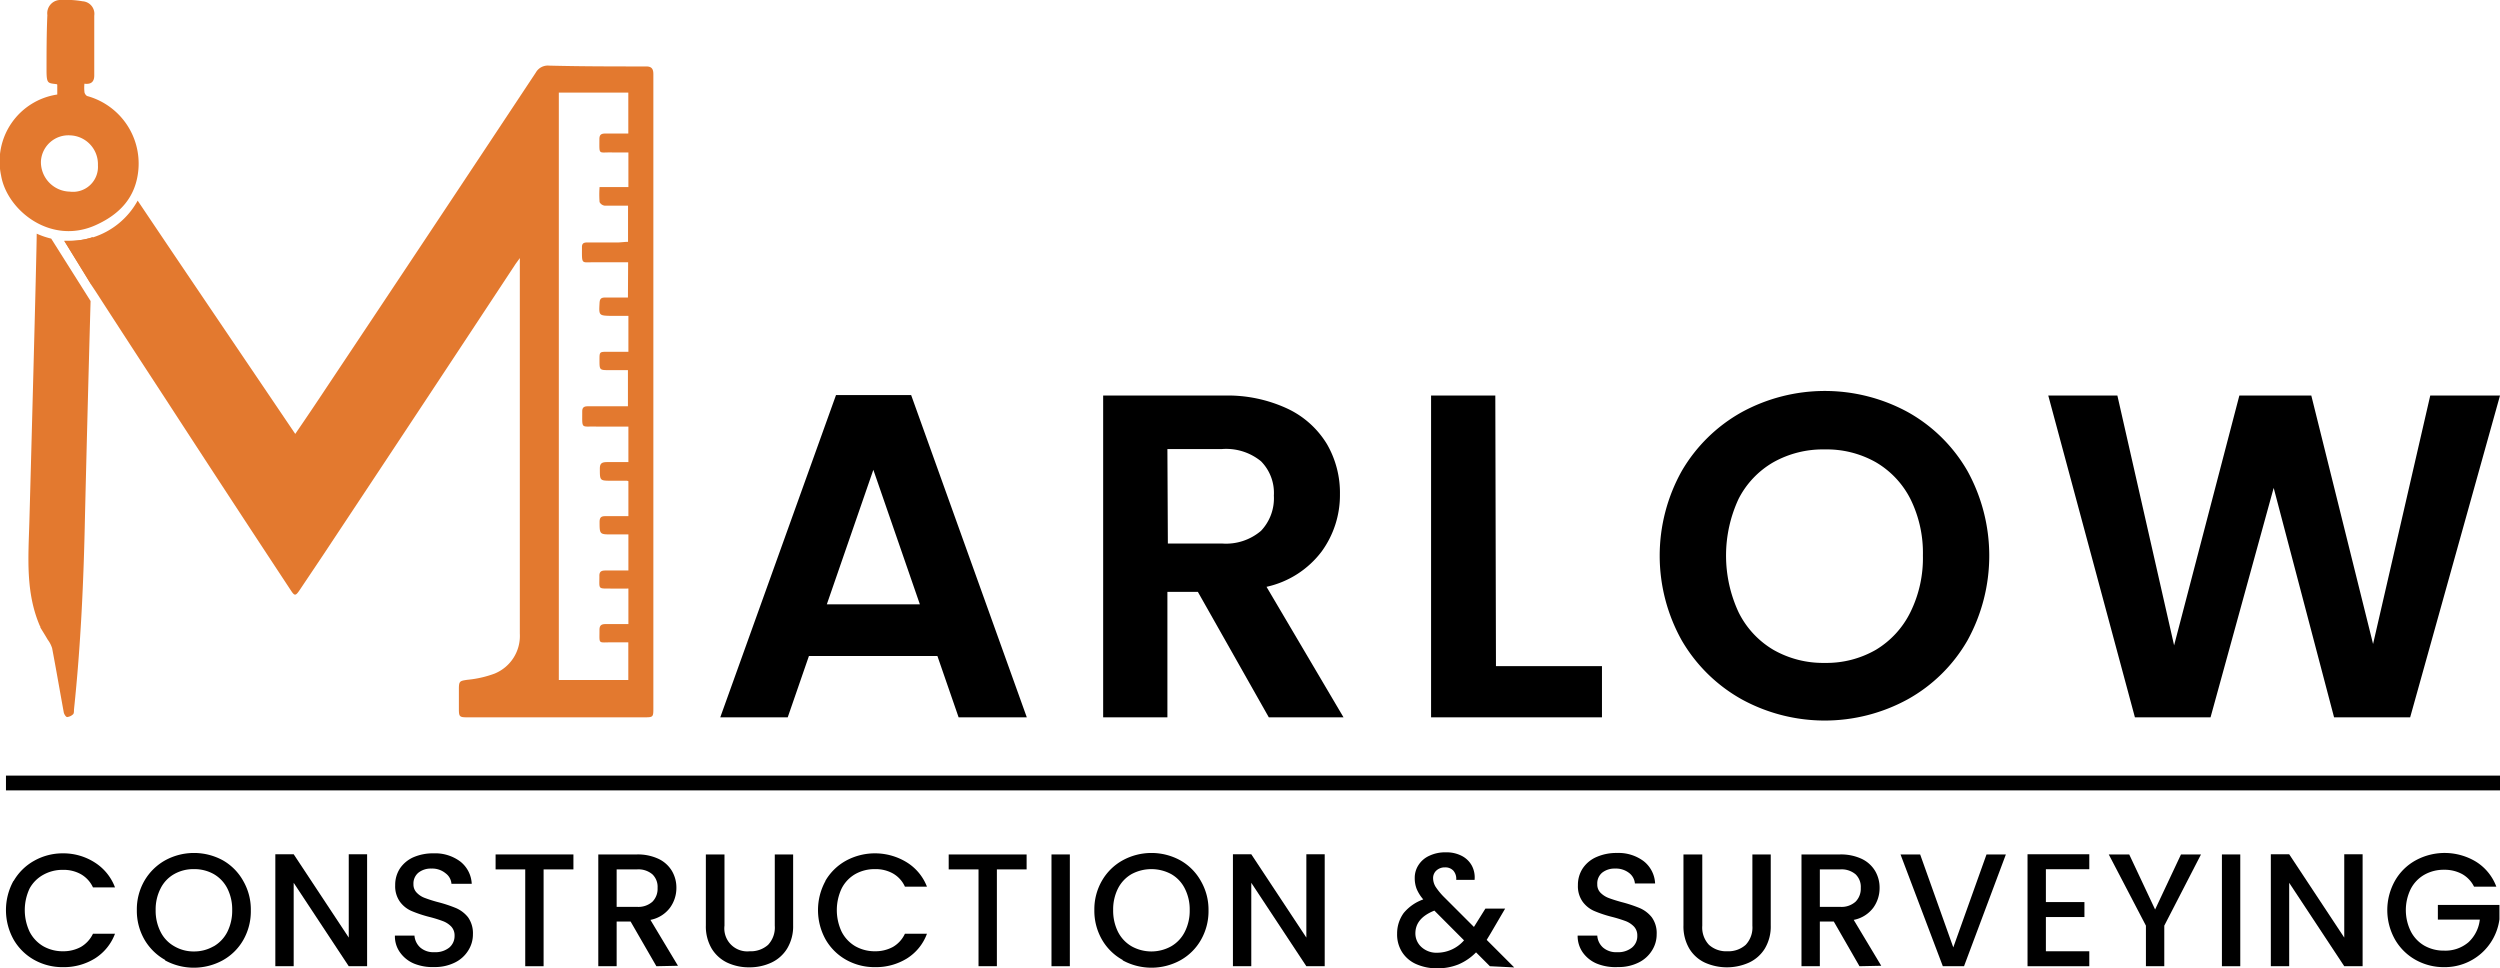
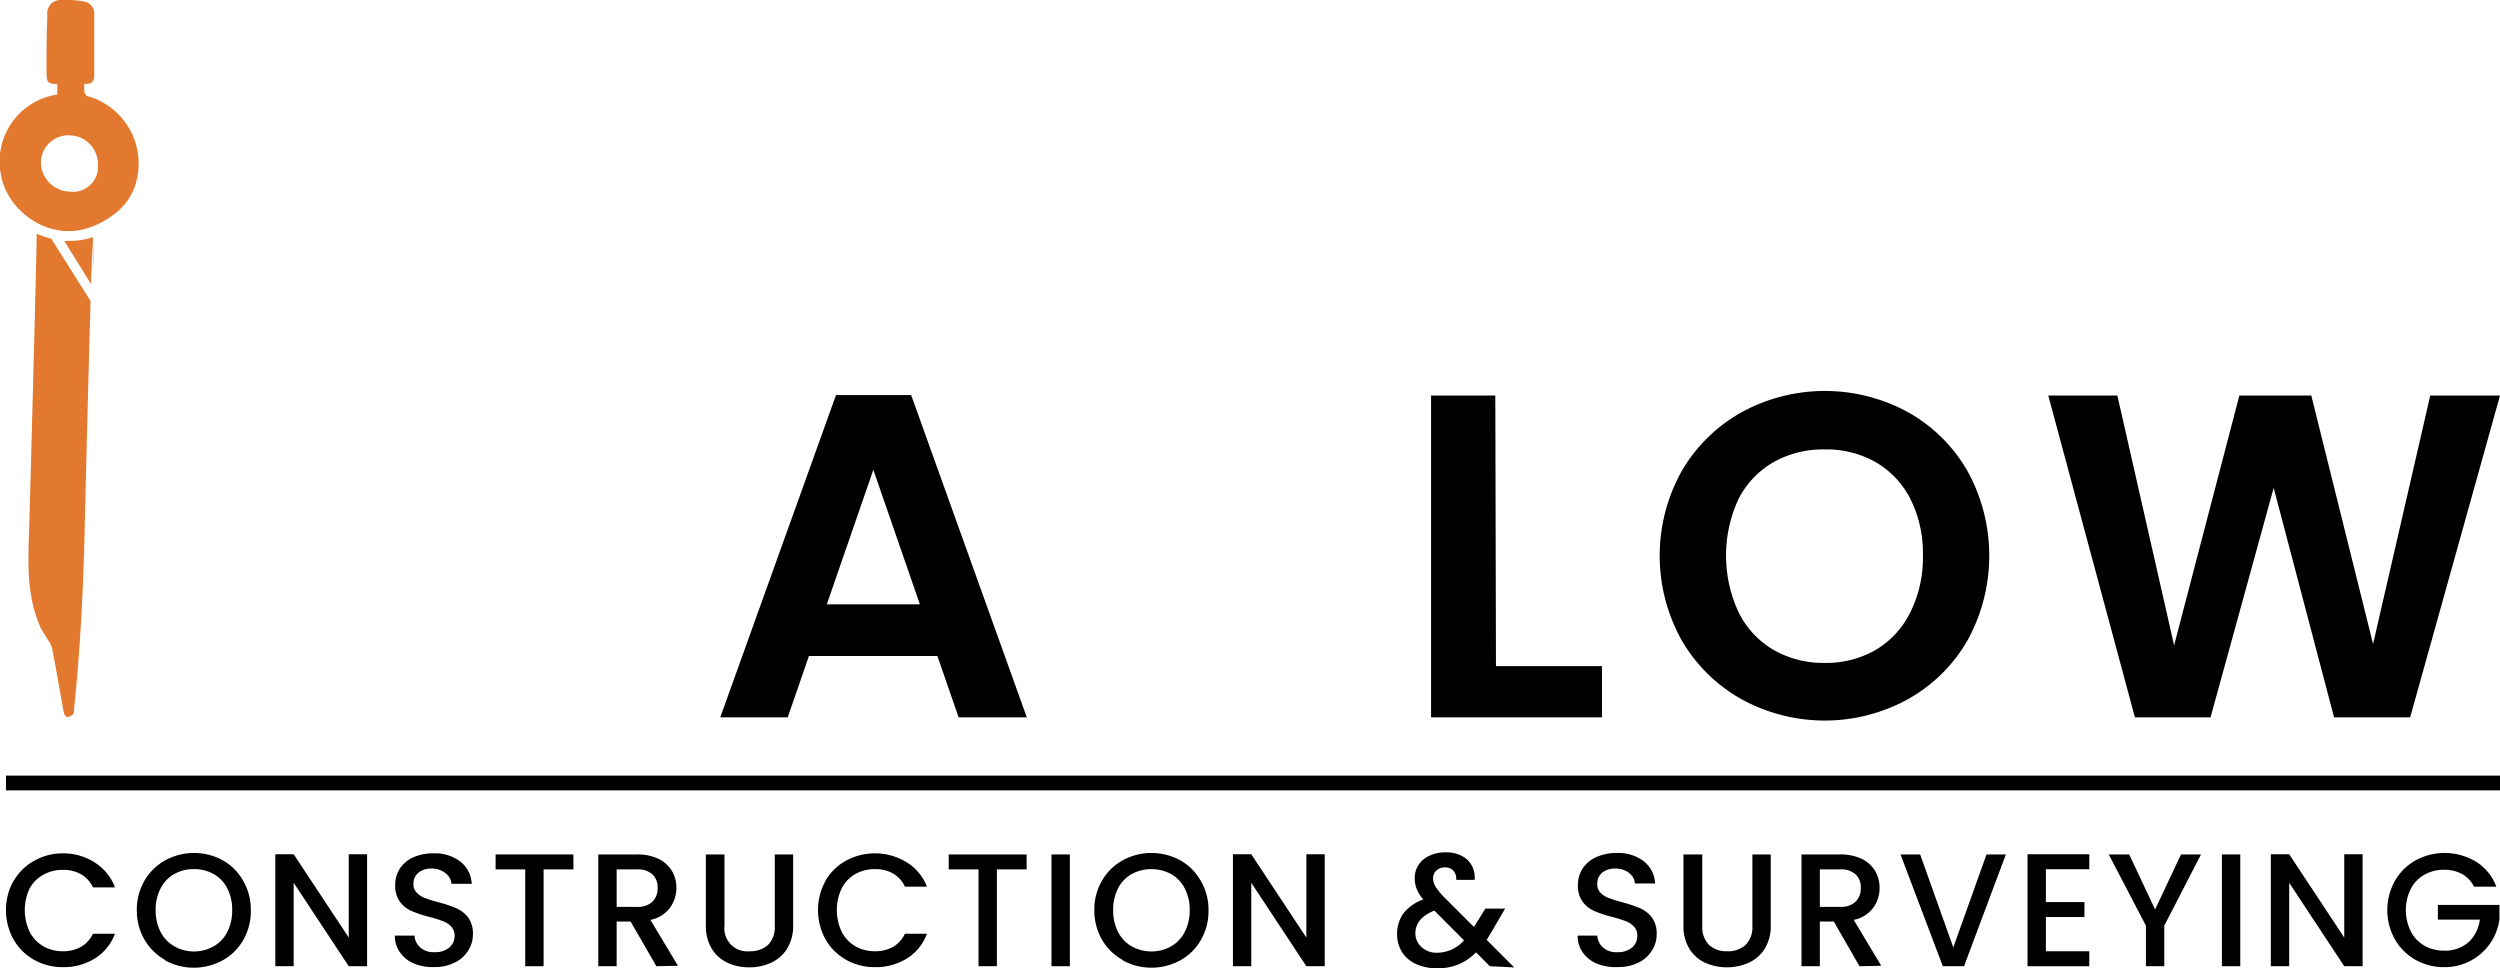
<svg xmlns="http://www.w3.org/2000/svg" viewBox="0 0 272.4 105.51">
  <defs>
    <style>.cls-1{fill:#e3792f;}</style>
  </defs>
  <g id="Layer_2" data-name="Layer 2">
    <g id="Layer_2-2" data-name="Layer 2">
      <path d="M102.14,71.48h-14l-2.31,6.68H78.48L91.09,43.05h8.19l12.6,35.11h-7.43Zm-1.91-5.63L95.16,51.19,90.09,65.85Z" />
-       <path d="M138.25,78.16l-7.73-13.67H127.2V78.16h-7V43.1h13.16a15.43,15.43,0,0,1,6.93,1.43,10,10,0,0,1,4.3,3.87A10.58,10.58,0,0,1,146,53.85a10.43,10.43,0,0,1-2,6.25,10.29,10.29,0,0,1-6,3.84l8.39,14.22Zm-11-18.94h5.88a5.88,5.88,0,0,0,4.27-1.38,5.16,5.16,0,0,0,1.4-3.84,4.91,4.91,0,0,0-1.4-3.74,6,6,0,0,0-4.27-1.33H127.2Z" />
      <path d="M163,72.58h11.55v5.58H155.93V43.1h7Z" />
      <path d="M189.78,76.2a17.32,17.32,0,0,1-6.53-6.41,18.92,18.92,0,0,1,0-18.48,17.29,17.29,0,0,1,6.53-6.4,18.9,18.9,0,0,1,18.11,0,17.09,17.09,0,0,1,6.48,6.4,19.13,19.13,0,0,1,0,18.48,17.05,17.05,0,0,1-6.51,6.41,18.84,18.84,0,0,1-18.08,0Zm14.62-5.4a9.84,9.84,0,0,0,3.76-4.1,13.32,13.32,0,0,0,1.36-6.17,13.22,13.22,0,0,0-1.36-6.16,9.74,9.74,0,0,0-3.76-4,10.86,10.86,0,0,0-5.58-1.4,11,11,0,0,0-5.6,1.4,9.68,9.68,0,0,0-3.79,4,14.65,14.65,0,0,0,0,12.33,9.78,9.78,0,0,0,3.79,4.1,10.9,10.9,0,0,0,5.6,1.43A10.78,10.78,0,0,0,204.4,70.8Z" />
      <path d="M272.4,43.1l-9.79,35.06h-8.29l-6.58-25-6.88,25-8.24,0L223.18,43.1h7.53l6.18,27.22L244,43.1h7.84l6.73,27.07,6.23-27.07Z" />
      <path d="M1.48,96a5.88,5.88,0,0,1,2.26-2.22,6.31,6.31,0,0,1,3.13-.8,6.34,6.34,0,0,1,3.46,1,5.48,5.48,0,0,1,2.2,2.71h-2.4a3.2,3.2,0,0,0-1.32-1.44,3.85,3.85,0,0,0-1.94-.47,4.28,4.28,0,0,0-2.16.54A3.78,3.78,0,0,0,3.23,96.8a5.54,5.54,0,0,0,0,4.73,3.87,3.87,0,0,0,1.48,1.57,4.28,4.28,0,0,0,2.16.55,4,4,0,0,0,1.94-.47,3.31,3.31,0,0,0,1.32-1.44h2.4a5.41,5.41,0,0,1-2.2,2.7,6.41,6.41,0,0,1-3.46.94,6.31,6.31,0,0,1-3.14-.79,5.92,5.92,0,0,1-2.25-2.22,6.6,6.6,0,0,1,0-6.41Z" />
      <path d="M18,104.6a6,6,0,0,1-2.26-2.22,6.3,6.3,0,0,1-.83-3.22,6.23,6.23,0,0,1,.83-3.2A6,6,0,0,1,18,93.74a6.56,6.56,0,0,1,6.28,0A5.85,5.85,0,0,1,26.51,96a6.22,6.22,0,0,1,.82,3.2,6.3,6.3,0,0,1-.82,3.22,5.85,5.85,0,0,1-2.25,2.22,6.56,6.56,0,0,1-6.28,0Zm5.29-1.49a3.81,3.81,0,0,0,1.48-1.57,5.18,5.18,0,0,0,.53-2.38,5.07,5.07,0,0,0-.53-2.36,3.78,3.78,0,0,0-1.48-1.56,4.3,4.3,0,0,0-2.16-.54,4.24,4.24,0,0,0-2.15.54,3.66,3.66,0,0,0-1.48,1.56,5,5,0,0,0-.54,2.36,5.06,5.06,0,0,0,.54,2.38A3.68,3.68,0,0,0,19,103.11a4.15,4.15,0,0,0,2.15.56A4.21,4.21,0,0,0,23.27,103.11Z" />
      <path d="M40,105.28H38l-6-9.09v9.09H30V93.08h2l6,9.08V93.08h2Z" />
      <path d="M45.13,105a3.55,3.55,0,0,1-1.54-1.22,3,3,0,0,1-.56-1.84h2.13a1.94,1.94,0,0,0,.63,1.3,2.18,2.18,0,0,0,1.55.51,2.4,2.4,0,0,0,1.61-.5,1.64,1.64,0,0,0,.58-1.29,1.41,1.41,0,0,0-.36-1,2.47,2.47,0,0,0-.9-.59,13.69,13.69,0,0,0-1.48-.46,13.56,13.56,0,0,1-1.93-.64,3.09,3.09,0,0,1-1.27-1,2.9,2.9,0,0,1-.53-1.82,3.26,3.26,0,0,1,.53-1.84,3.46,3.46,0,0,1,1.47-1.21,5.35,5.35,0,0,1,2.19-.42,4.56,4.56,0,0,1,2.9.89,3.27,3.27,0,0,1,1.25,2.43H49.19a1.55,1.55,0,0,0-.63-1.14A2.29,2.29,0,0,0,47,94.64a2.17,2.17,0,0,0-1.4.44,1.53,1.53,0,0,0-.55,1.26,1.27,1.27,0,0,0,.35.92,2.31,2.31,0,0,0,.86.57,14.84,14.84,0,0,0,1.44.46,15,15,0,0,1,2,.66,3.4,3.4,0,0,1,1.3,1,3,3,0,0,1,.53,1.85,3.25,3.25,0,0,1-.5,1.75,3.52,3.52,0,0,1-1.45,1.32,4.85,4.85,0,0,1-2.25.5A5.38,5.38,0,0,1,45.13,105Z" />
      <path d="M62.48,93.1v1.63H59.23v10.55h-2V94.73H54V93.1Z" />
      <path d="M71.52,105.28l-2.81-4.87H67.19v4.87h-2V93.1H69.4a5.32,5.32,0,0,1,2.37.49,3.4,3.4,0,0,1,1.45,1.32,3.58,3.58,0,0,1,.48,1.84A3.65,3.65,0,0,1,73,98.91a3.48,3.48,0,0,1-2.13,1.32l3,5Zm-4.33-6.47H69.4a2.3,2.3,0,0,0,1.69-.56,2,2,0,0,0,.56-1.5,1.9,1.9,0,0,0-.56-1.48,2.35,2.35,0,0,0-1.69-.54H67.19Z" />
      <path d="M78.94,93.1v7.76a2.5,2.5,0,0,0,2.75,2.79,2.83,2.83,0,0,0,2-.7,2.75,2.75,0,0,0,.73-2.09V93.1h2v7.73a4.68,4.68,0,0,1-.65,2.52,4,4,0,0,1-1.73,1.54,5.61,5.61,0,0,1-2.4.51,5.55,5.55,0,0,1-2.4-.51,4,4,0,0,1-1.7-1.54,4.76,4.76,0,0,1-.63-2.52V93.1Z" />
      <path d="M89.92,96a5.88,5.88,0,0,1,2.26-2.22,6.62,6.62,0,0,1,6.59.16A5.41,5.41,0,0,1,101,96.61h-2.4a3.13,3.13,0,0,0-1.31-1.44,3.85,3.85,0,0,0-1.94-.47,4.28,4.28,0,0,0-2.16.54,3.78,3.78,0,0,0-1.48,1.56,5.54,5.54,0,0,0,0,4.73,3.87,3.87,0,0,0,1.48,1.57,4.28,4.28,0,0,0,2.16.55,4,4,0,0,0,1.94-.47,3.23,3.23,0,0,0,1.31-1.44H101a5.34,5.34,0,0,1-2.19,2.7,6.41,6.41,0,0,1-3.46.94,6.31,6.31,0,0,1-3.14-.79,5.92,5.92,0,0,1-2.25-2.22,6.6,6.6,0,0,1,0-6.41Z" />
      <path d="M111.86,93.1v1.63h-3.24v10.55h-2V94.73h-3.25V93.1Z" />
      <path d="M116.57,93.1v12.18h-2V93.1Z" />
      <path d="M122.33,104.6a5.88,5.88,0,0,1-2.26-2.22,6.3,6.3,0,0,1-.83-3.22,6.23,6.23,0,0,1,.83-3.2,5.88,5.88,0,0,1,2.26-2.22,6.54,6.54,0,0,1,6.27,0A5.85,5.85,0,0,1,130.85,96a6.23,6.23,0,0,1,.83,3.2,6.3,6.3,0,0,1-.83,3.22,5.85,5.85,0,0,1-2.25,2.22,6.54,6.54,0,0,1-6.27,0Zm5.28-1.49a3.75,3.75,0,0,0,1.48-1.57,5.06,5.06,0,0,0,.54-2.38,5,5,0,0,0-.54-2.36,3.72,3.72,0,0,0-1.48-1.56,4.57,4.57,0,0,0-4.31,0,3.78,3.78,0,0,0-1.48,1.56,5.07,5.07,0,0,0-.53,2.36,5.18,5.18,0,0,0,.53,2.38,3.81,3.81,0,0,0,1.48,1.57,4.43,4.43,0,0,0,4.31,0Z" />
      <path d="M144.34,105.28h-2l-6-9.09v9.09h-2V93.08h2l6,9.08V93.08h2Z" />
      <path d="M162.34,105.28l-1.51-1.51a5.93,5.93,0,0,1-1.91,1.31,6.09,6.09,0,0,1-2.31.43,5.55,5.55,0,0,1-2.3-.46,3.48,3.48,0,0,1-1.54-1.31,3.57,3.57,0,0,1-.54-2,3.79,3.79,0,0,1,.71-2.25A4.87,4.87,0,0,1,155.08,98a4.25,4.25,0,0,1-.72-1.14,3.23,3.23,0,0,1-.21-1.19,2.53,2.53,0,0,1,.42-1.43,2.72,2.72,0,0,1,1.18-1,4,4,0,0,1,1.79-.37,3.6,3.6,0,0,1,1.76.4,2.59,2.59,0,0,1,1.08,1.07,2.72,2.72,0,0,1,.29,1.53h-2a1.35,1.35,0,0,0-.31-1,1.18,1.18,0,0,0-.91-.36,1.34,1.34,0,0,0-.94.34,1.11,1.11,0,0,0-.36.83,1.85,1.85,0,0,0,.27.94,7.26,7.26,0,0,0,1,1.2L160.6,101l1.25-2H164l-1.58,2.7-.43.71,3,3Zm-2.82-2.82-3.23-3.24c-1.38.55-2.07,1.37-2.07,2.48a2,2,0,0,0,.67,1.5,2.43,2.43,0,0,0,1.72.61A3.91,3.91,0,0,0,159.52,102.46Z" />
      <path d="M174,105a3.55,3.55,0,0,1-1.54-1.22,3.11,3.11,0,0,1-.56-1.84h2.14a1.89,1.89,0,0,0,.62,1.3,2.19,2.19,0,0,0,1.55.51,2.39,2.39,0,0,0,1.61-.5,1.61,1.61,0,0,0,.58-1.29,1.41,1.41,0,0,0-.36-1,2.52,2.52,0,0,0-.89-.59,15.3,15.3,0,0,0-1.48-.46,13.32,13.32,0,0,1-1.94-.64,3.09,3.09,0,0,1-1.27-1,2.9,2.9,0,0,1-.53-1.82,3.26,3.26,0,0,1,.53-1.84A3.46,3.46,0,0,1,174,93.36a5.35,5.35,0,0,1,2.19-.42,4.56,4.56,0,0,1,2.9.89,3.27,3.27,0,0,1,1.25,2.43h-2.2a1.62,1.62,0,0,0-.63-1.14,2.33,2.33,0,0,0-1.53-.48,2.17,2.17,0,0,0-1.4.44,1.52,1.52,0,0,0-.54,1.26,1.26,1.26,0,0,0,.34.92,2.49,2.49,0,0,0,.86.57c.36.14.83.29,1.44.46a15,15,0,0,1,2,.66,3.4,3.4,0,0,1,1.3,1,2.93,2.93,0,0,1,.53,1.85,3.25,3.25,0,0,1-.5,1.75,3.52,3.52,0,0,1-1.45,1.32,4.85,4.85,0,0,1-2.25.5A5.41,5.41,0,0,1,174,105Z" />
      <path d="M185.48,93.1v7.76a2.75,2.75,0,0,0,.73,2.09,2.8,2.8,0,0,0,2,.7,2.83,2.83,0,0,0,2-.7,2.75,2.75,0,0,0,.73-2.09V93.1h2v7.73a4.67,4.67,0,0,1-.64,2.52,4,4,0,0,1-1.74,1.54,5.88,5.88,0,0,1-4.79,0,3.92,3.92,0,0,1-1.71-1.54,4.76,4.76,0,0,1-.63-2.52V93.1Z" />
      <path d="M202.61,105.28l-2.8-4.87h-1.52v4.87h-2V93.1h4.2a5.34,5.34,0,0,1,2.38.49,3.4,3.4,0,0,1,1.45,1.32,3.58,3.58,0,0,1,.48,1.84,3.65,3.65,0,0,1-.69,2.16,3.48,3.48,0,0,1-2.13,1.32l3,5Zm-4.32-6.47h2.2a2.28,2.28,0,0,0,1.69-.56,2,2,0,0,0,.57-1.5,1.9,1.9,0,0,0-.56-1.48,2.36,2.36,0,0,0-1.7-.54h-2.2Z" />
      <path d="M218.56,93.1,214,105.28h-2.31L207.08,93.1h2.14l3.61,10.13,3.62-10.13Z" />
      <path d="M222.92,94.71v3.58h4.2v1.63h-4.2v3.73h4.73v1.63h-6.73V93.08h6.73v1.63Z" />
      <path d="M239.82,93.1l-4,7.76v4.42h-2v-4.42l-4.05-7.76H232l2.82,6,2.82-6Z" />
      <path d="M244.1,93.1v12.18h-2V93.1Z" />
      <path d="M257.43,105.28h-2l-6-9.09v9.09h-2V93.08h2l6,9.08V93.08h2Z" />
      <path d="M269.57,96.61a3.18,3.18,0,0,0-1.31-1.38,4,4,0,0,0-1.95-.46,4.26,4.26,0,0,0-2.15.54,3.79,3.79,0,0,0-1.48,1.54,5.23,5.23,0,0,0,0,4.63,3.78,3.78,0,0,0,1.48,1.56,4.26,4.26,0,0,0,2.15.54,3.86,3.86,0,0,0,2.65-.91,3.94,3.94,0,0,0,1.24-2.47h-4.57V98.6h6.71v1.56a6,6,0,0,1-6,5.22,6.28,6.28,0,0,1-3.13-.79,5.92,5.92,0,0,1-2.25-2.22,6.53,6.53,0,0,1,0-6.41,5.81,5.81,0,0,1,2.26-2.22,6.6,6.6,0,0,1,6.58.16,5.43,5.43,0,0,1,2.2,2.71Z" />
      <path class="cls-1" d="M5.58,26l4.29,6.8q-.33,11.72-.61,23.43c-.14,7.05-.46,14.09-1.2,21.1,0,.18,0,.4-.09.49a1.13,1.13,0,0,1-.65.31c-.14,0-.33-.31-.37-.5-.43-2.34-.83-4.69-1.27-7a3.05,3.05,0,0,0-.48-.93c-.26-.45-.53-.88-.8-1.32,0-.06,0-.13-.06-.19C2.77,64.54,3.09,60.69,3.2,56.86S4,27.4,4,25.46A8.78,8.78,0,0,0,5.58,26Z" />
      <path class="cls-1" d="M10.2,29.92c0-.67-.1-2.45-.15-3.77,0,1.6-.08,3.2-.13,4.8L7,26.25l.56,0a8.19,8.19,0,0,0,2.48-.38v.23a1.69,1.69,0,0,0,0-.23l.09,0C10.17,27.27,10.19,29.11,10.2,29.92Z" />
      <path class="cls-1" d="M10.24,30.2c0,.24,0,.15,0-.13C10.22,30.15,10.23,30.2,10.24,30.2Z" />
-       <path class="cls-1" d="M70.42,7.24c-3.53,0-7.06,0-10.59-.09a1.5,1.5,0,0,0-1.45.76Q47,25.1,35.54,42.28c-1.1,1.66-2.21,3.31-3.37,5C26.87,39.43,20.46,30,15,21.86a8.46,8.46,0,0,1-4.86,4l-.09,0h0a8.19,8.19,0,0,1-2.48.38l-.56,0L9.92,31v0l.5.75q3.84,5.94,7.71,11.86Q24.88,54,31.66,64.28c.44.68.54.68,1,0,1.17-1.75,2.35-3.49,3.5-5.24Q46.14,44,56.08,28.91c.14-.22.3-.42.56-.79V48.55q0,10.25,0,20.5a4.43,4.43,0,0,1-2.76,4.35,11.62,11.62,0,0,1-2.95.67c-.81.12-.92.14-.93.93v2.24c0,.85.07.92.91.92H70.12c1.07,0,1.07,0,1.07-1.06v-69C71.19,7.59,71.07,7.24,70.42,7.24Zm-2,25.18H65.92c-.41,0-.56.14-.59.55-.08,1.42-.1,1.42,1.33,1.45h1.81v3.91H66.22c-.9,0-.9,0-.9.9,0,1.1,0,1.1,1.1,1.1h2v3.94H66.32c-.77,0-1.53,0-2.3,0-.4,0-.58.15-.58.55,0,2-.15,1.61,1.55,1.66.57,0,1.15,0,1.72,0h1.76v3.87c-.77,0-1.55,0-2.33,0-.59,0-.79.16-.78.75,0,1.28,0,1.28,1.29,1.28l1.66,0a1.26,1.26,0,0,1,.16.05v3.81c-.84,0-1.68,0-2.52,0-.45,0-.6.15-.62.58,0,1.41,0,1.41,1.34,1.41h1.8v3.93c-.84,0-1.66,0-2.48,0-.48,0-.7.12-.68.64,0,1.44-.18,1.32,1.28,1.33h1.72a.9.9,0,0,1,.16,0V68c-.84,0-1.67,0-2.49,0-.51,0-.67.19-.66.68,0,1.56-.16,1.3,1.31,1.31.59,0,1.19,0,1.83,0v4.1H60.89v-64h7.57v4.46c-.83,0-1.67,0-2.5,0-.47,0-.65.14-.65.62,0,1.78-.13,1.4,1.4,1.44h1.76v3.77H65.33a10.87,10.87,0,0,0,0,1.64.74.74,0,0,0,.56.39c.83,0,1.66,0,2.54,0v3.94c-.36,0-.73.06-1.1.07-1.13,0-2.26,0-3.38,0-.38,0-.55.14-.54.52,0,2-.1,1.6,1.5,1.64,1.17,0,2.33,0,3.53,0Z" />
      <path class="cls-1" d="M6.24,10.3V9.25s0-.08-.09-.08c-.91-.12-1.06-.05-1.08-1.34,0-2.06,0-4.13.09-6.19A1.45,1.45,0,0,1,6.72,0,10.12,10.12,0,0,1,9,.14a1.37,1.37,0,0,1,1.27,1.57c0,2.17,0,4.34,0,6.51,0,.64-.29,1-1.07.9a4.15,4.15,0,0,0,0,.88c0,.18.18.43.32.47a7.63,7.63,0,0,1,5.56,8c-.26,3-2,4.86-4.63,6.05C5.53,26.76.76,22.91.12,19.13A7.37,7.37,0,0,1,6.24,10.3ZM10.67,18a3.14,3.14,0,0,0-3-3.25,3,3,0,0,0-3.21,2.82,3.22,3.22,0,0,0,3.14,3.31A2.72,2.72,0,0,0,10.67,18Z" />
      <rect x="0.65" y="84.51" width="271.75" height="1.61" />
    </g>
  </g>
</svg>